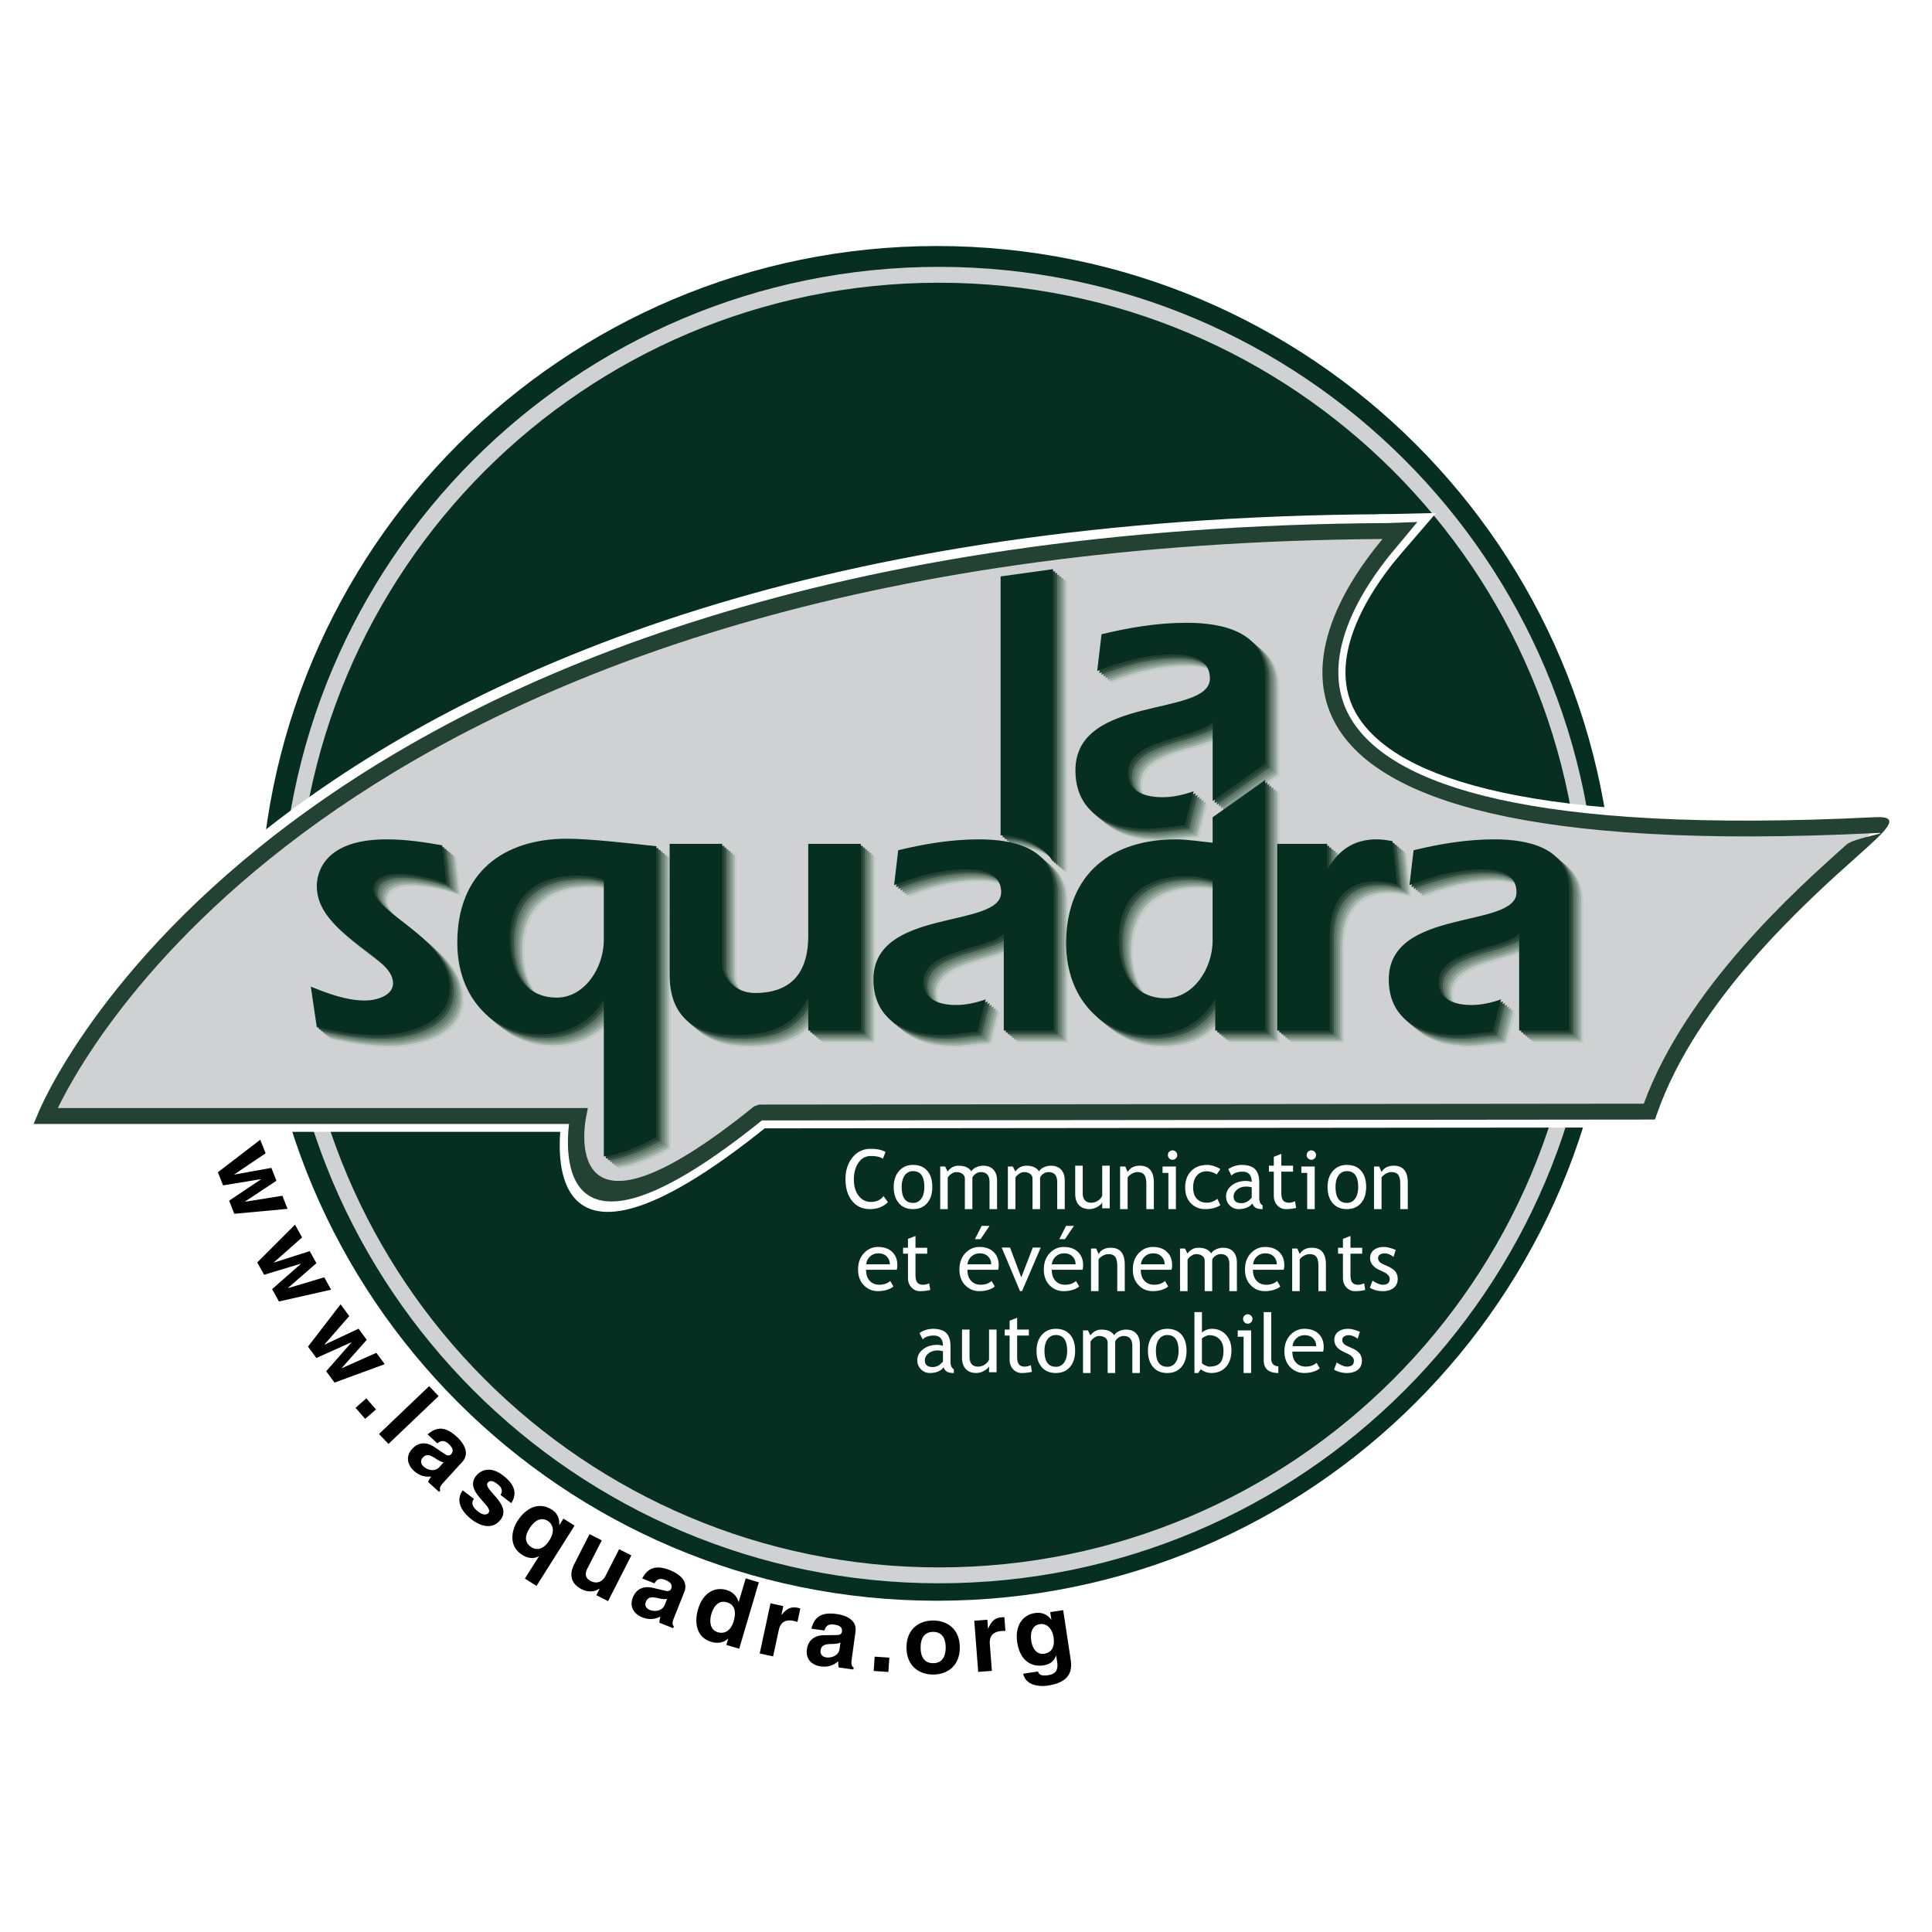
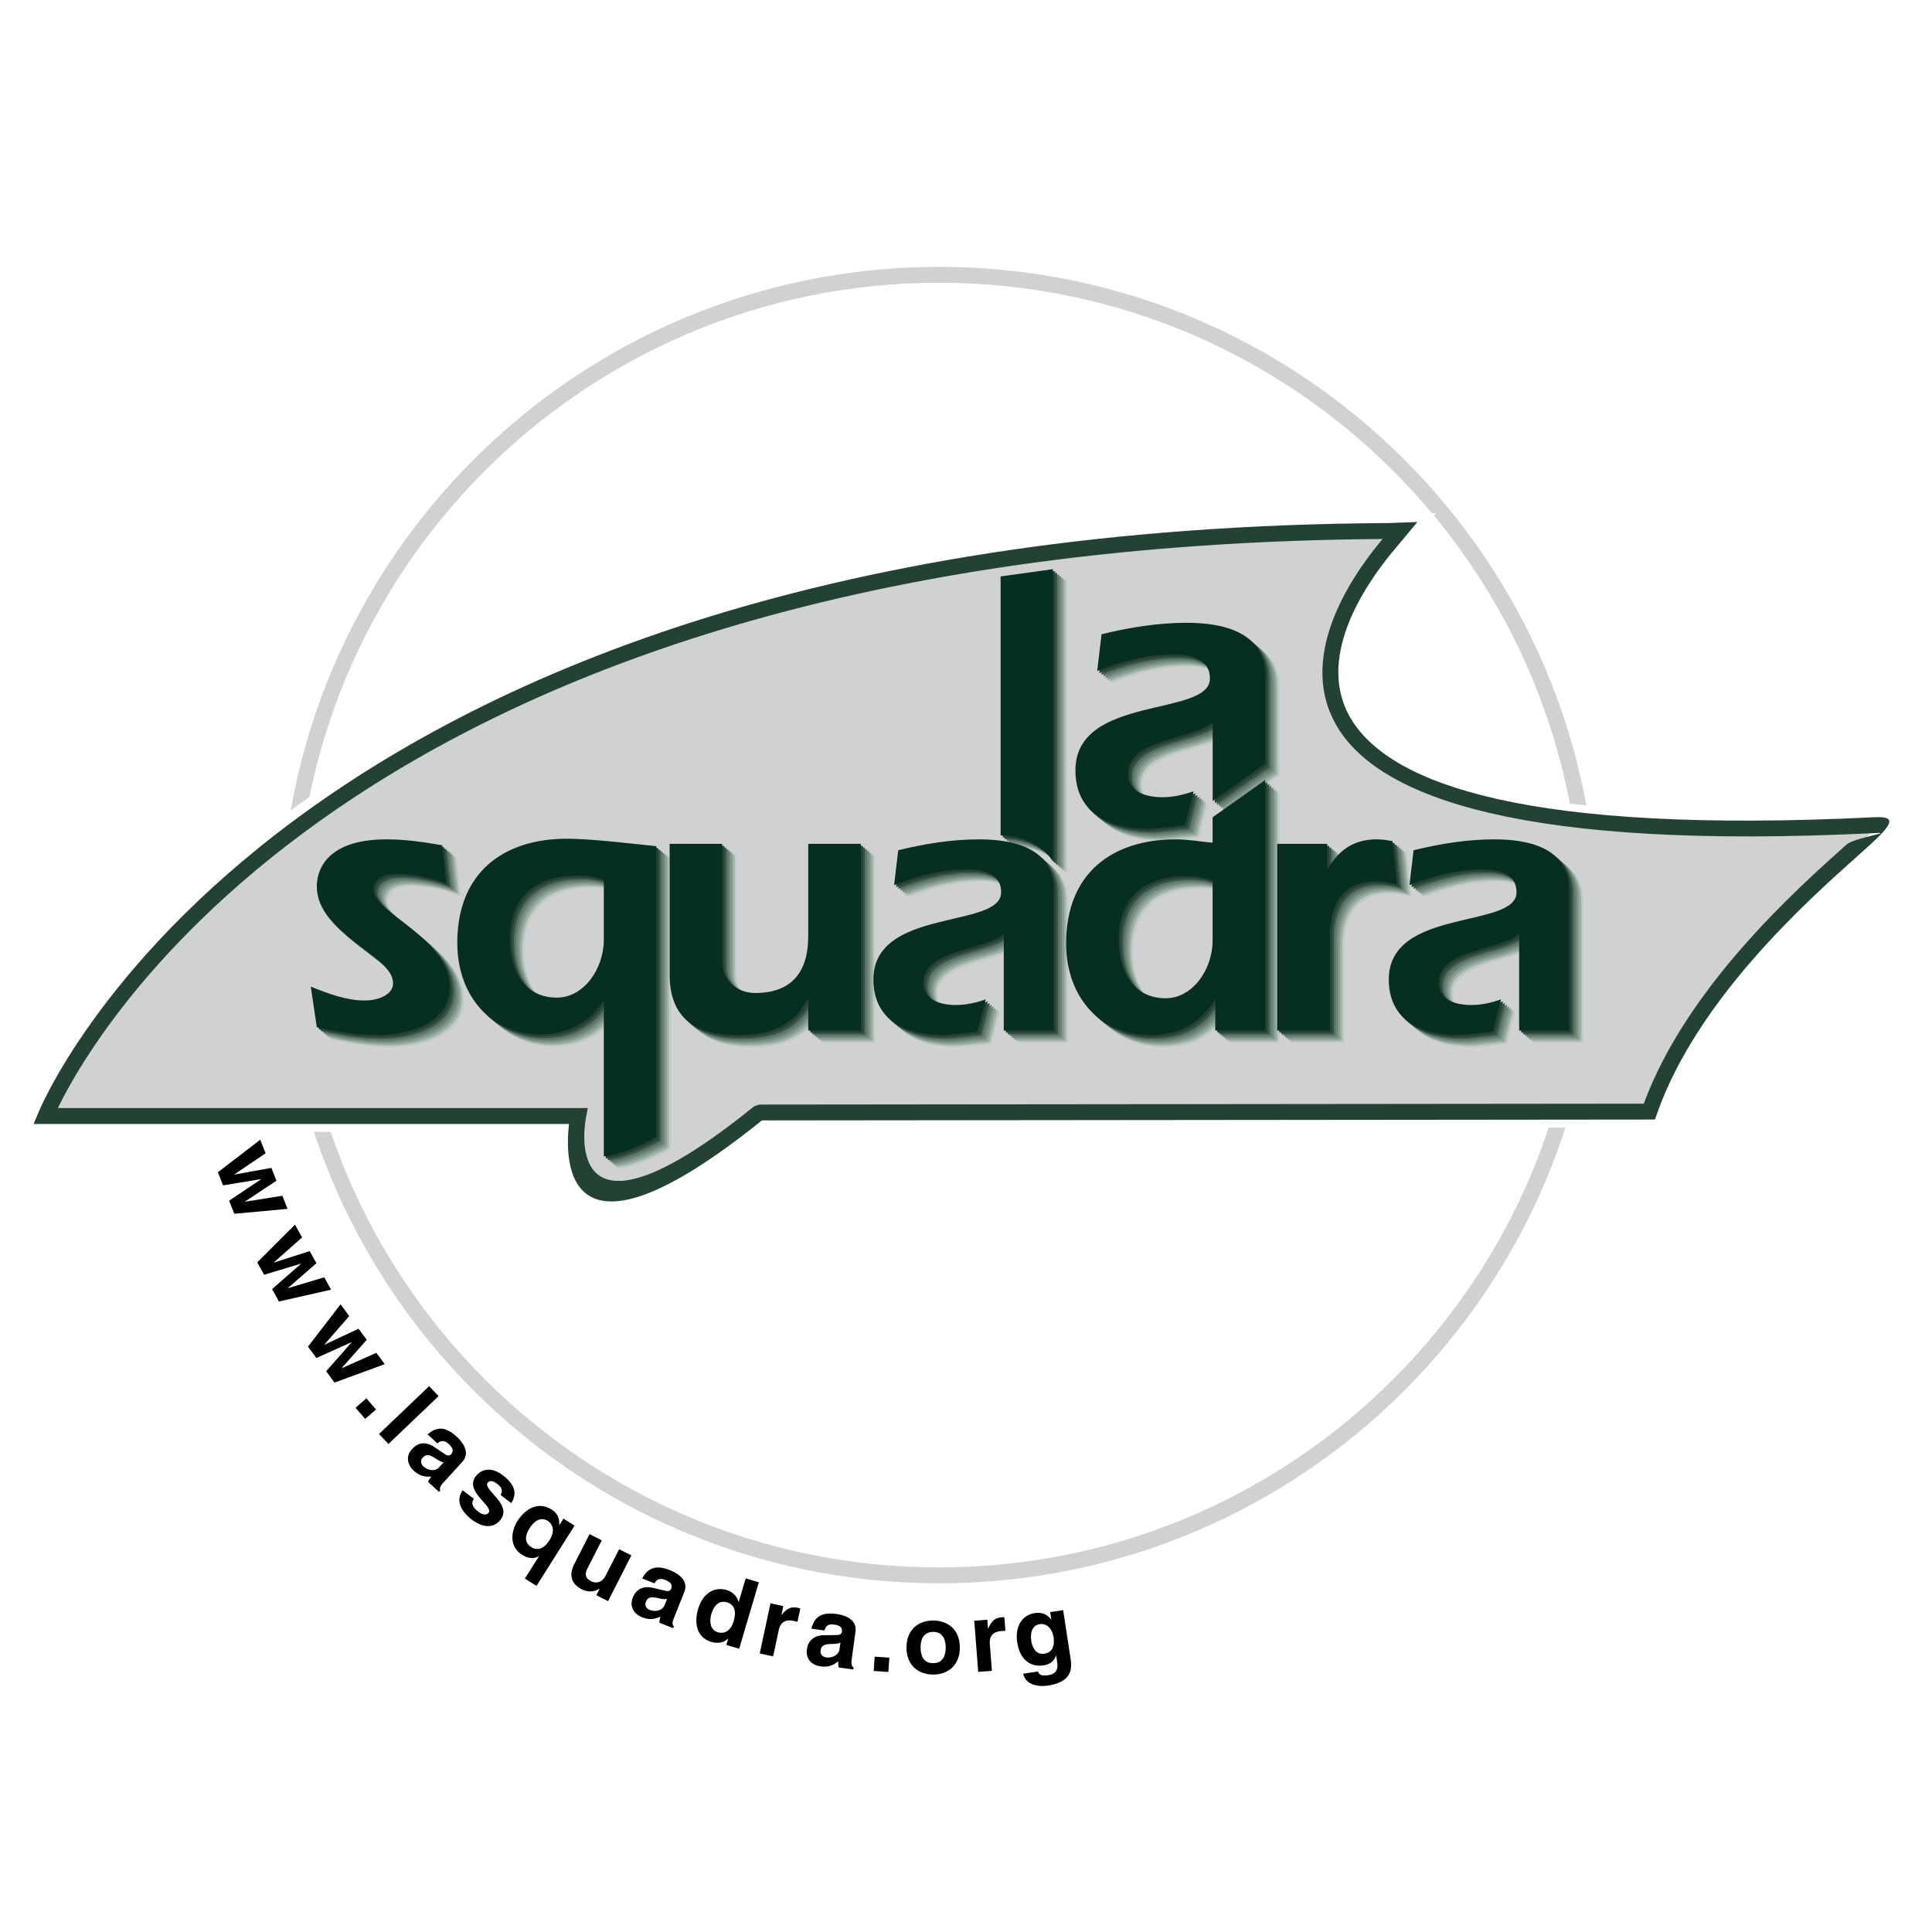
<svg xmlns="http://www.w3.org/2000/svg" width="2500" height="2500" viewBox="0 0 192.756 192.756">
  <path fill-rule="evenodd" clip-rule="evenodd" fill="#fff" d="M0 0h192.756v192.756H0V0z" />
-   <path d="M161.062 92.126c0 37.323-30.258 67.581-67.582 67.581s-67.581-30.258-67.581-67.581c0-37.324 30.257-67.581 67.581-67.581 37.325 0 67.582 30.257 67.582 67.581z" fill-rule="evenodd" clip-rule="evenodd" fill="#072f21" />
  <path d="M159.354 92.295c0 18.135-7.352 34.551-19.234 46.436-11.885 11.883-28.303 19.234-46.436 19.234-18.134 0-34.551-7.352-46.436-19.234-11.883-11.885-19.234-28.301-19.234-46.436 0-18.133 7.351-34.551 19.234-46.435S75.55 26.625 93.684 26.625c18.135 0 34.551 7.351 46.436 19.234 11.882 11.885 19.234 28.302 19.234 46.436zm-1.584 0c0-17.697-7.174-33.718-18.77-45.316-11.598-11.597-27.619-18.771-45.316-18.771-17.697 0-33.718 7.173-45.316 18.771-11.597 11.598-18.771 27.619-18.771 45.316 0 17.697 7.173 33.719 18.771 45.316s27.619 18.77 45.316 18.77c17.697 0 33.719-7.172 45.316-18.77 11.596-11.597 18.77-27.619 18.77-45.316z" fill="#d0d1d3" />
  <path d="M139.379 55.706c-2.6 3.165-7.473 10.244-3.848 15.856 3.918 6.063 17.15 10.886 51.537 9.176 3.754-.186 3.398.898 1.264 2.989.137.032.125.065-.102.099-.666.646-1.494 1.386-2.42 2.212-4.922 4.393-15.848 14.146-19.766 25.388-.26.748-.521 1.496-2.012.975-1.49-.518-1.229-1.266-.969-2.014 4.078-11.703 14.893-21.583 20.184-26.312-32.875 1.188-46.094-4.178-50.375-10.806-4.742-7.34.984-15.814 4.068-19.567.502-.611 1.006-1.223 2.225-.221 1.218 1.002.716 1.614.214 2.225z" fill="#fff" />
  <path d="M164.555 112.49l-88.819.086c-.792.002-1.583.002-1.583-1.58 0-1.584.792-1.584 1.583-1.586l88.819-.088c.791 0 1.582 0 1.582 1.582 0 1.584-.791 1.584-1.582 1.586z" fill="#fff" />
  <path d="M76.731 112.225c-24.943 20.184-20.604-1.119-20.592-1.178.149-.779.298-1.555 1.851-1.26 1.552.297 1.403 1.076 1.254 1.852-.007.037-2.64 12.799 15.496-1.875.615-.498 1.23-.996 2.226.234s.38 1.729-.235 2.227z" fill="#fff" />
  <path d="M57.691 112.926H4.543c-.792 0-1.584 0-1.584-1.582 0-1.584.792-1.584 1.584-1.584H57.69c.792 0 1.583 0 1.583 1.584.001 1.582-.79 1.582-1.582 1.582z" fill="#fff" />
  <path d="M3.083 110.742c.069-.168 22.985-58.856 134.858-59.437.793-.004 1.584-.008 1.59 1.575.006 1.583-.785 1.587-1.576 1.592-109.747.57-131.886 57.307-131.953 57.471-.301.73-.602 1.463-2.062.863-1.459-.599-1.157-1.331-.857-2.064z" fill="#fff" />
  <path d="M137.918 51.306l1.811-.041 3.545-.078-2.322 2.694-1.598 1.855c-.516.6-1.033 1.199-2.227.167-.934-.808-.822-1.351-.48-1.835-.166-.23-.27-.589-.281-1.145-.032-1.583.761-1.6 1.552-1.617z" fill="#fff" />
  <path d="M138.273 54.611c-5.684 6.917-21.312 31.2 48.869 27.71 1.773-.088-17.033 12.646-22.588 28.585l-88.819.088c-21.54 17.43-18.044.35-18.044.35H4.543s23.204-57.792 134.015-58.368l1.111-.04-1.396 1.675z" fill-rule="evenodd" clip-rule="evenodd" fill="#d0d1d3" />
  <path d="M138.883 55.119v-.006c-2.721 3.312-7.834 10.763-3.955 16.831 4.021 6.292 17.443 11.314 52.176 9.587 2.719-.135 1.107 1.303-1.822 3.917-4.967 4.434-15.994 14.275-19.98 25.719l-.186.531h-.561l-88.542.088c-19.856 15.979-19.667 3.961-19.24.35H3.354l.462-1.098c.07-.168 23.403-58.275 134.738-58.853h-.023l1.111-.04 1.771-.064-1.135 1.363-1.395 1.675zm-1.219-1.009v-.006l.273-.328C37.066 54.499 9.604 102.645 5.77 110.551h52.878l-.181.939c-.008.043-3.067 14.939 16.77-1.111l.498-.176 88.265-.088c4.271-11.609 15.24-21.401 20.225-25.849.77-.688 4.715-1.241 2.955-1.154-35.447 1.763-49.301-3.611-53.588-10.317-4.432-6.93 1.111-15.08 4.072-18.685z" fill="#244234" />
  <path fill-rule="evenodd" clip-rule="evenodd" d="M23.377 121.1l-.517-1.309 3.176-2.127-.007-.018-3.773.618-.517-1.309 4.225-3.244.536 1.353-3.123 2.106.007.018 3.69-.668.507 1.281-3.134 2.078.007.017 3.719-.595.516 1.308-5.312.491zM27.831 129.848l-.683-1.231 2.873-2.523-.011-.016-3.659 1.104-.683-1.231 3.766-3.767.707 1.273-2.821 2.494.009.016 3.571-1.143.669 1.205-2.836 2.469.01.016 3.609-1.075.683 1.231-5.204 1.178zM33.376 137.941l-.835-1.132 2.523-2.871-.012-.016-3.487 1.564-.836-1.131 3.25-4.222.865 1.172-2.477 2.838.012.015 3.394-1.594.818 1.108-2.494 2.814.011.016 3.441-1.531.836 1.131-5.009 1.839zM36.435 141.562l-.963-1.105 1.079-.941.963 1.105-1.079.941zM38.758 144.062l-.944-.99 5-4.773.945.99-5.001 4.773zM43.827 146.379c-.422.463-1.136.33-1.584-.078-.195-.178-.372-.535-.054-.883.377-.412.771-.221 1.205.057.478.318.702.406.874.42l-.441.484zm2.294-.525c.85-.932.011-1.998-.531-2.492-.786-.719-1.751-1.301-2.925-.248l.974.891c.23-.193.596-.42 1.101.041.26.238.645.629.261 1.047-.194.213-.447.1-.626-.023l-1.033-.695c-.727-.496-1.547-.553-2.222.186-.714.783-.415 1.643.163 2.17.686.627 1.296.609 1.741.586-.173.234-.21.305-.315.533l1.09.996.136-.148c-.084-.156-.094-.348.315-.795l1.871-2.049zM49.943 149.152c.152-.297.269-.643-.321-1.094s-.838-.289-.972-.111c-.49.643 2.453 2.15 1.309 3.65-.905 1.186-2.234.51-2.879.018-.94-.717-1.713-1.814-.915-2.926l1.119.854c-.263.346-.238.764.445 1.285.56.428.896.26 1.013.107.52-.682-2.436-2.125-1.273-3.648.455-.598 1.42-1.072 2.71-.088.808.617 1.619 1.551.829 2.766l-1.065-.813zM52.816 152.506c.694-1.1 1.39-1.047 1.836-.766.24.152.914.748.159 1.945-.561.887-1.239 1.027-1.785.684-.686-.433-.698-1.09-.21-1.863zm3.402-.994l-.406.643-.017-.01c.015-.389-.001-1.061-.753-1.535-1.363-.861-2.66-.053-3.421 1.152-.581.92-.904 2.492.476 3.363.578.365 1.142.426 1.659.139l.017.01-1.404 2.221 1.157.732 3.8-6.016-1.108-.699zM60.667 159.746l-1.167-.594.328-.645-.018-.007c-.527.346-1.155.373-1.8.045-.915-.467-1.314-1.318-.72-2.484l1.529-3.002 1.219.621-1.442 2.83c-.358.703-.01 1.053.364 1.244.401.203 1.054.256 1.47-.559l1.341-2.633 1.219.621-2.323 4.563zM66.314 160.129c-.232.58-.946.711-1.509.486-.245-.098-.537-.369-.362-.809.207-.518.644-.479 1.148-.371.559.129.799.133.966.084l-.243.61zm1.96-1.303c.467-1.172-.695-1.873-1.376-2.145-.99-.395-2.098-.598-2.824.803l1.226.488c.147-.262.409-.604 1.045-.35.327.129.825.359.615.887-.107.268-.384.25-.595.199l-1.212-.287c-.854-.205-1.642.029-2.013.959-.392.984.192 1.684.918 1.973.863.344 1.428.113 1.836-.066a2.2 2.2 0 0 0-.106.611l1.371.547.074-.189c-.133-.115-.21-.291.015-.854l1.026-2.576zM70.97 161.039c.229-.775.726-1.422 1.56-1.174.899.266.89 1.127.658 1.91-.216.73-.746 1.316-1.581 1.07-.843-.249-.81-1.224-.637-1.806zm4.74-3.176l-1.312-.387-.696 2.354-.019-.006c-.113-.375-.373-.943-1.216-1.193-1.097-.324-2.317.219-2.82 1.918-.398 1.348-.163 2.822 1.318 3.26.544.162 1.183.139 1.665-.32l.019.006-.183.619 1.284.379 1.96-6.63zM76.872 159.963l1.28.275-.187.865.02.004c.387-.449.797-.873 1.61-.697.086.018.169.045.254.074l-.287 1.336c-.111-.043-.253-.074-.378-.102-1.042-.223-1.37.375-1.489.932l-.561 2.607-1.337-.289 1.075-5.005zM83.764 164.521c-.084.619-.747.918-1.347.836-.261-.035-.61-.229-.546-.697.076-.553.509-.621 1.024-.637.573-.01.808-.064.958-.152l-.089.65zm1.589-1.736c.171-1.25-1.125-1.65-1.852-1.75-1.056-.145-2.181-.074-2.547 1.459l1.307.18c.079-.291.252-.686.93-.594.349.049.887.15.81.713-.039.287-.312.338-.53.336l-1.244.016c-.879.006-1.587.424-1.723 1.416-.143 1.051.593 1.588 1.367 1.693.92.125 1.414-.234 1.766-.506a2.22 2.22 0 0 0 .044.617l1.462.199.027-.199c-.157-.08-.274-.232-.192-.834l.375-2.746zM88.632 166.812l-1.463-.099.097-1.428 1.463.098-.097 1.429zM94.352 164.373c0 .656-.195 1.561-1.25 1.561-1.056.002-1.252-.902-1.252-1.559 0-.654.194-1.559 1.25-1.561 1.055 0 1.251.905 1.252 1.559zm1.407 0c-.001-1.85-1.263-2.695-2.661-2.693-1.397 0-2.658.85-2.656 2.697.002 1.848 1.264 2.695 2.661 2.693 1.398-.002 2.658-.849 2.656-2.697zM97.203 161.703l1.305-.102.068.883h.02c.242-.541.516-1.064 1.344-1.127.088-.008.178-.006.266-.002l.105 1.363c-.119-.01-.266 0-.393.01-1.062.082-1.207.75-1.162 1.316l.205 2.658-1.365.105-.393-5.104zM102.898 163.746c-.18-1.18.326-1.627.828-1.703.754-.115 1.262.49 1.387 1.309.105.693-.01 1.5-.928 1.641-.8.122-1.187-.598-1.287-1.247zm1.881-2.906l.115.752-.02.004c-.215-.309-.686-.801-1.643-.656-1.131.174-2.006 1.184-1.738 2.934.27 1.771 1.375 2.469 2.611 2.279.812-.123 1.094-.545 1.256-.969l.021.016.094.609c.125.818-.17 1.213-.895 1.324-.783.119-.93-.121-1.025-.369l-1.469.223c.221 1.066 1.41 1.344 2.473 1.182 2.531-.385 2.377-1.852 2.244-2.727l-.73-4.797-1.294.195z" />
  <path d="M88.351 114.934l-.267.678c-.254-.186-.654-.277-1.199-.277-.512 0-.922.221-1.23.658-.309.439-.463 1.006-.463 1.699 0 .66.158 1.195.474 1.607s.725.617 1.225.617c.546 0 .965-.193 1.259-.582l.437.607c-.461.461-1.054.691-1.78.691-.761 0-1.359-.275-1.796-.822-.438-.549-.656-1.27-.656-2.168 0-.867.233-1.588.7-2.162a2.226 2.226 0 0 1 1.81-.861c.632 0 1.128.106 1.486.315zM90.269 117.264a.973.973 0 0 1 .825-.418c.752 0 1.128.523 1.128 1.574 0 .492-.1.881-.301 1.164a.953.953 0 0 1-.827.43c-.756 0-1.133-.531-1.133-1.594 0-.492.103-.877.308-1.156zm-.593 2.769c.339.398.812.6 1.418.6.592 0 1.062-.199 1.405-.594s.517-.936.517-1.619c0-.689-.168-1.227-.505-1.613-.336-.389-.809-.582-1.417-.582-.578 0-1.043.201-1.396.605-.354.404-.53.932-.53 1.59-.001.676.169 1.215.508 1.613zM98.725 120.633v-2.689c0-.668-.289-1.004-.871-1.004a.877.877 0 0 0-.514.17.897.897 0 0 0-.326.383v3.141h-.75v-3.018a.586.586 0 0 0-.237-.494c-.157-.121-.366-.182-.625-.182-.151 0-.313.059-.483.176a1.076 1.076 0 0 0-.365.383v3.135h-.75v-4.252h.492l.25.498c.291-.383.655-.576 1.09-.576.608 0 1.034.189 1.277.568.085-.162.242-.297.472-.406a1.67 1.67 0 0 1 .711-.162c.438 0 .779.131 1.018.393.242.26.361.625.361 1.096v2.842h-.75v-.002zM105.477 120.633v-2.689c0-.668-.289-1.004-.869-1.004a.866.866 0 0 0-.514.17.87.87 0 0 0-.326.383v3.141h-.752v-3.018a.585.585 0 0 0-.236-.494c-.158-.121-.367-.182-.627-.182-.15 0-.311.059-.482.176s-.293.244-.363.383v3.135h-.752v-4.252h.492l.25.498c.291-.383.654-.576 1.092-.576.607 0 1.033.189 1.277.568.084-.162.242-.297.471-.406a1.67 1.67 0 0 1 .711-.162c.439 0 .777.131 1.02.393.24.26.361.625.361 1.096v2.842h-.753v-.002zM108.023 116.303v2.709c0 .656.285.982.854.982.25 0 .477-.07.684-.213.205-.143.342-.309.408-.496v-2.982h.75v4.25h-.75v-.588c-.084.168-.254.32-.508.459a1.566 1.566 0 0 1-.748.209c-.467 0-.822-.135-1.068-.4-.248-.268-.371-.648-.371-1.139v-2.791h.749zM114.371 120.633v-2.471c0-.451-.068-.77-.205-.949-.137-.182-.367-.273-.688-.273-.172 0-.354.053-.541.154-.189.105-.334.23-.434.383v3.156h-.752v-4.252h.516l.238.549c.25-.418.656-.627 1.219-.627.93 0 1.396.566 1.396 1.699v2.631h-.749zM116.984 114.775a.45.45 0 0 1 .332.139c.092.09.137.199.137.328s-.045.238-.137.33-.201.137-.332.137a.447.447 0 0 1-.328-.137.456.456 0 0 1-.137-.33c0-.131.045-.24.135-.332a.45.45 0 0 1 .33-.135zm-.412 5.858v-3.613h-.584v-.639h1.334v4.252h-.75zM121.754 116.652l-.377.533c-.076-.078-.213-.15-.41-.219a1.708 1.708 0 0 0-.578-.105c-.414 0-.74.145-.984.432-.242.285-.365.678-.365 1.178 0 .496.125.875.371 1.135.244.26.586.389 1.023.389.338 0 .68-.131 1.023-.391l.297.635c-.404.264-.906.395-1.504.395-.58 0-1.059-.195-1.436-.584-.379-.389-.568-.916-.568-1.578 0-.678.197-1.221.594-1.631.395-.41.936-.615 1.623-.615.223 0 .461.047.721.141.257.09.449.188.57.285zM124.883 119.488c-.295.367-.635.551-1.02.551-.523 0-.785-.223-.785-.666 0-.268.121-.5.363-.697s.555-.295.938-.295c.098 0 .266.025.504.078v1.029zm.396 1.012c.152.088.381.133.686.133v-.375c-.221-.125-.33-.375-.33-.748v-1.525c0-.611-.141-1.057-.422-1.338-.279-.281-.729-.422-1.348-.422-.23 0-.473.043-.727.127a1.877 1.877 0 0 0-.594.301l.318.629c.256-.256.619-.385 1.094-.385.617 0 .926.344.926 1.031a1.675 1.675 0 0 0-.541-.105c-.588 0-1.07.148-1.449.447-.377.299-.566.662-.566 1.094 0 .361.123.664.369.906.244.242.535.363.869.363.625 0 1.086-.189 1.391-.568a.74.74 0 0 0 .324.435zM127.088 116.896h-.488v-.594h.488v-.889l.75-.289v1.178h1.17v.594h-1.17v2.111c0 .357.061.609.182.76.121.152.314.227.584.227.191 0 .393-.049.6-.146l.111.666a4.226 4.226 0 0 1-1.027.119c-.336 0-.621-.127-.852-.375-.232-.25-.348-.566-.348-.947v-2.415zM130.5 114.91a.461.461 0 0 0-.133.332c0 .129.045.238.137.33.09.092.199.137.326.137a.446.446 0 0 0 .332-.137c.092-.092.139-.201.139-.33s-.047-.238-.139-.328a.448.448 0 0 0-.332-.139.454.454 0 0 0-.33.135zm.67 5.723v-4.252h-1.336v.639h.584v3.613h.752zM133.555 117.264a.97.97 0 0 1 .822-.418c.754 0 1.129.523 1.129 1.574 0 .492-.1.881-.301 1.164a.952.952 0 0 1-.828.43c-.754 0-1.131-.531-1.131-1.594 0-.492.102-.877.309-1.156zm-.596 2.769c.34.398.812.6 1.418.6.594 0 1.062-.199 1.406-.594.346-.395.518-.936.518-1.619 0-.689-.17-1.227-.506-1.613-.336-.389-.809-.582-1.418-.582-.576 0-1.043.201-1.396.605-.352.404-.529.932-.529 1.59-.001.676.169 1.215.507 1.613zM88.492 125.379c.191.203.287.455.287.758h-2.356c.029-.305.152-.561.369-.766.229-.217.51-.324.847-.324.359 0 .644.109.853.332zm51.963-7.377v2.631h-.75v-2.471c0-.451-.068-.77-.205-.949-.137-.182-.365-.273-.688-.273-.172 0-.352.053-.541.154-.188.105-.332.23-.434.383v3.156h-.75v-4.252h.516l.238.549c.248-.418.654-.627 1.217-.627.932 0 1.397.566 1.397 1.699zm-50.925 8.225c0-.541-.168-.977-.501-1.305-.344-.342-.819-.512-1.426-.512-.521 0-.973.189-1.354.566-.426.424-.639.986-.639 1.686 0 .676.207 1.213.623 1.611.373.363.826.543 1.36.543.37 0 .706-.055 1.007-.166.241-.086.419-.188.536-.305l-.317-.541c-.288.25-.647.375-1.079.375-.377 0-.687-.115-.927-.348-.272-.268-.408-.648-.408-1.145h3.064c.039-.139.061-.291.061-.459zM90.588 125.082h-.489v-.594h.489v-.888l.75-.289v1.178h1.169v.594h-1.169v2.109c0 .357.06.611.181.764.121.15.314.225.583.225.194 0 .394-.049.601-.148l.111.666c-.312.08-.655.119-1.028.119a1.12 1.12 0 0 1-.851-.373c-.231-.252-.347-.566-.347-.947v-2.416zM98.605 125.379c.189.203.285.455.285.758h-2.365a1.211 1.211 0 0 1 1.224-1.09c.362 0 .647.109.856.332zm1.036.848c0-.541-.166-.977-.5-1.305-.344-.342-.818-.512-1.424-.512-.521 0-.973.189-1.355.566-.426.424-.639.986-.639 1.686 0 .676.208 1.213.622 1.611.373.363.827.543 1.362.543.369 0 .705-.055 1.006-.166.24-.086.42-.188.535-.305l-.316-.541c-.287.25-.648.375-1.078.375-.377 0-.688-.115-.928-.348-.272-.268-.408-.648-.408-1.145h3.065c.038-.139.058-.291.058-.459zm-1.702-3.92l-.672 1.326h.559l.898-1.326h-.785zM101.967 128.816h-.201l-1.825-4.345h.83l1.122 2.976 1.148-2.976h.793l-1.867 4.345zM107.025 125.379c.191.203.287.455.287.758h-2.365a1.21 1.21 0 0 1 .377-.766c.229-.217.51-.324.848-.324.359 0 .644.109.853.332zm1.037.848c0-.541-.168-.977-.5-1.305-.344-.342-.82-.512-1.426-.512-.521 0-.973.189-1.354.566-.426.424-.639.986-.639 1.686 0 .676.207 1.213.621 1.611a1.88 1.88 0 0 0 1.361.543c.369 0 .705-.055 1.008-.166.24-.086.418-.188.535-.305l-.316-.541c-.289.25-.648.375-1.08.375-.377 0-.688-.115-.928-.348-.271-.268-.408-.648-.408-1.145H108c.041-.139.062-.291.062-.459zm-1.701-3.92l-.672 1.326h.559l.898-1.326h-.785zM111.469 128.816v-2.471c0-.451-.068-.768-.205-.949-.137-.18-.365-.271-.686-.271-.174 0-.355.053-.543.154-.188.104-.334.23-.434.383v3.154h-.75v-4.25h.516l.238.549c.248-.418.654-.627 1.217-.627.932 0 1.396.566 1.396 1.699v2.629h-.749zM115.906 125.379c.191.203.287.455.287.758h-2.357c.029-.305.152-.561.371-.766.227-.217.508-.324.846-.324.359 0 .644.109.853.332zm1.037.848c0-.541-.166-.977-.5-1.305-.344-.342-.82-.512-1.426-.512-.521 0-.973.189-1.354.566-.426.424-.639.986-.639 1.686 0 .676.207 1.213.623 1.611.371.363.824.543 1.359.543.371 0 .705-.055 1.008-.166.24-.086.418-.188.535-.305l-.318-.541c-.287.25-.646.375-1.076.375-.379 0-.689-.115-.928-.348-.273-.268-.41-.648-.41-1.145h3.066c.041-.139.06-.291.06-.459zM122.654 128.816v-2.688c0-.668-.291-1.004-.871-1.004a.884.884 0 0 0-.514.168.897.897 0 0 0-.326.383v3.141h-.75v-3.018a.59.59 0 0 0-.236-.494c-.158-.119-.367-.18-.627-.18-.152 0-.312.059-.484.176a1.07 1.07 0 0 0-.363.383v3.133h-.75v-4.25h.492l.25.498c.291-.385.654-.576 1.09-.576.609 0 1.035.189 1.277.568.086-.162.242-.297.473-.404.23-.109.467-.164.709-.164.439 0 .779.131 1.02.391.242.262.361.627.361 1.098v2.84h-.751v-.001zM127.096 125.379c.191.203.287.455.287.758h-2.357c.029-.305.152-.561.371-.766.227-.217.508-.324.844-.324.361 0 .646.109.855.332zm1.037.848c0-.541-.168-.977-.5-1.305-.344-.342-.82-.512-1.426-.512-.521 0-.973.189-1.354.566-.428.424-.641.986-.641 1.686 0 .676.209 1.213.625 1.611.371.363.824.543 1.359.543.369 0 .705-.055 1.006-.166.242-.086.42-.188.537-.305l-.318-.541c-.287.25-.646.375-1.078.375-.377 0-.688-.115-.928-.348-.271-.268-.408-.648-.408-1.145h3.066c.038-.139.06-.291.06-.459zM131.539 128.816v-2.471c0-.451-.068-.768-.205-.949-.137-.18-.365-.271-.686-.271-.174 0-.354.053-.543.154-.188.104-.332.23-.434.383v3.154h-.75v-4.25h.516l.238.549c.248-.418.654-.627 1.217-.627.932 0 1.396.566 1.396 1.699v2.629h-.749zM133.984 125.082h-.488v-.594h.488v-.888l.752-.289v1.178h1.17v.594h-1.17v2.109c0 .357.059.611.18.764.121.15.314.225.582.225.195 0 .395-.049.602-.148l.111.666a4.13 4.13 0 0 1-1.027.119c-.336 0-.619-.125-.852-.373-.23-.252-.348-.566-.348-.947v-2.416zM136.67 128.482l.266-.713c.422.273.76.41 1.018.41.465 0 .697-.195.697-.586 0-.279-.225-.52-.676-.721-.348-.16-.58-.279-.701-.361a1.525 1.525 0 0 1-.312-.279 1.06 1.06 0 0 1-.265-.713c0-.348.127-.621.383-.816.252-.195.584-.293.996-.293.309 0 .699.098 1.17.293l-.215.701c-.299-.238-.6-.357-.9-.357-.18 0-.332.043-.455.127s-.184.191-.184.32c0 .273.154.479.465.619l.541.244c.33.152.57.322.723.516.15.193.227.436.227.727 0 .381-.135.678-.4.895-.268.215-.639.322-1.113.322a2.539 2.539 0 0 1-1.265-.335zM94.08 135.84c-.295.367-.635.551-1.019.551-.526 0-.788-.223-.788-.666 0-.268.121-.502.364-.697.242-.197.555-.295.939-.295.096 0 .264.025.503.078v1.029h.001zm.397 1.012c.151.088.38.133.686.133v-.377c-.221-.123-.332-.373-.332-.746v-1.525c0-.611-.14-1.059-.42-1.338-.28-.281-.729-.422-1.348-.422a2.37 2.37 0 0 0-.727.125 1.914 1.914 0 0 0-.595.303l.319.629c.255-.256.62-.385 1.093-.385.618 0 .926.344.926 1.031a1.675 1.675 0 0 0-.542-.105c-.587 0-1.07.148-1.447.447-.379.297-.568.662-.568 1.096 0 .359.123.66.368.902.246.242.536.365.871.365.623 0 1.086-.189 1.389-.566.067.2.176.345.327.433zM96.731 132.654v2.709c0 .656.285.984.853.984.25 0 .477-.072.684-.215s.342-.309.41-.496v-2.982h.75v4.252h-.75v-.588c-.086.166-.256.318-.512.457a1.553 1.553 0 0 1-.746.209c-.465 0-.822-.135-1.069-.402-.248-.266-.371-.646-.371-1.137v-2.791h.751zM100.73 133.248h-.488v-.594h.488v-.887l.75-.291v1.178h1.17v.594h-1.17v2.111c0 .357.061.611.182.762.119.15.314.227.582.227.193 0 .395-.051.6-.148l.111.666a4.22 4.22 0 0 1-1.027.119c-.336 0-.619-.127-.85-.377-.232-.248-.348-.564-.348-.945v-2.415zM104.516 133.615a.972.972 0 0 1 .826-.418c.752 0 1.127.523 1.127 1.572 0 .494-.1.883-.301 1.168a.952.952 0 0 1-.826.426c-.756 0-1.133-.529-1.133-1.594 0-.49.102-.874.307-1.154zm-.594 2.77c.34.4.812.6 1.42.6.592 0 1.061-.199 1.404-.594s.518-.936.518-1.621c0-.688-.168-1.225-.506-1.611-.336-.387-.809-.582-1.416-.582-.578 0-1.043.201-1.396.605s-.531.932-.531 1.588c-.001.677.169 1.214.507 1.615zM112.973 136.984v-2.689c0-.67-.291-1.004-.871-1.004a.87.87 0 0 0-.514.17.879.879 0 0 0-.326.381v3.143h-.75v-3.018a.586.586 0 0 0-.238-.494c-.156-.121-.365-.182-.625-.182-.152 0-.312.059-.484.174-.17.117-.291.244-.363.385v3.135h-.75v-4.252h.492l.248.498c.291-.385.656-.576 1.092-.576.609 0 1.033.189 1.277.568.084-.162.242-.297.473-.406a1.67 1.67 0 0 1 .711-.162c.438 0 .777.131 1.018.391.24.262.361.627.361 1.098v2.842h-.751v-.002zM115.635 133.615a.97.97 0 0 1 .824-.418c.75 0 1.127.523 1.127 1.572 0 .494-.1.883-.299 1.168a.958.958 0 0 1-.828.426c-.756 0-1.133-.529-1.133-1.594 0-.49.102-.874.309-1.154zm-.594 2.77c.338.4.811.6 1.418.6.594 0 1.061-.199 1.406-.594.344-.395.516-.936.516-1.621 0-.688-.168-1.225-.504-1.611s-.811-.582-1.418-.582c-.578 0-1.043.201-1.396.605s-.531.932-.531 1.588c-.001.677.169 1.214.509 1.615zM120.242 133.332c.164-.08.293-.119.387-.119.438 0 .789.135 1.047.404.26.27.389.645.389 1.125 0 .578-.111.99-.332 1.236-.223.246-.592.369-1.104.369-.098 0-.242-.049-.43-.145-.188-.098-.281-.168-.281-.209v-2.447c.051-.064.158-.134.324-.214zm.01 3.539c.193.074.393.113.594.113.617 0 1.107-.203 1.471-.609.361-.406.543-.963.543-1.672 0-.613-.182-1.121-.541-1.523-.361-.402-.834-.604-1.416-.604-.191 0-.385.041-.582.123s-.33.172-.402.27v-2.059h-.75v6.074h.377l.266-.385c.098.106.245.196.44.272zM124.158 131.262a.454.454 0 0 0-.135.33c0 .131.045.24.137.332s.199.139.326.139a.455.455 0 0 0 .334-.139.457.457 0 0 0 .137-.332.458.458 0 0 0-.137-.328.461.461 0 0 0-.334-.137.446.446 0 0 0-.328.135zm.668 5.722v-4.252h-1.336v.637h.584v3.615h.752zM126.08 135.701v-4.791h.752v4.666c0 .229.064.408.195.539a.689.689 0 0 0 .512.197v.672c-.973 0-1.459-.427-1.459-1.283zM131.029 133.545c.191.203.287.457.287.76h-2.357c.029-.307.152-.561.371-.766.227-.217.51-.326.846-.326.359 0 .644.111.853.332zm1.037.85c0-.543-.166-.979-.5-1.307-.344-.34-.818-.512-1.426-.512-.521 0-.973.189-1.354.566-.426.424-.639.986-.639 1.688 0 .674.207 1.211.621 1.611.375.361.828.543 1.361.543.369 0 .705-.057 1.008-.168.24-.086.418-.188.535-.303l-.316-.543c-.289.25-.648.377-1.08.377-.377 0-.686-.117-.928-.35-.271-.268-.408-.648-.408-1.145h3.064c.043-.137.062-.291.062-.457zM133.096 136.65l.268-.715c.42.275.76.412 1.016.412.467 0 .699-.197.699-.586 0-.281-.225-.521-.676-.723a5.769 5.769 0 0 1-.701-.359 1.598 1.598 0 0 1-.314-.279 1.11 1.11 0 0 1-.197-.336 1.038 1.038 0 0 1-.066-.377c0-.35.127-.621.381-.816.254-.197.586-.295.996-.295.311 0 .699.1 1.172.295l-.215.701c-.299-.24-.6-.359-.902-.359-.178 0-.33.043-.453.127s-.184.191-.184.32c0 .273.154.479.465.619l.541.246c.33.15.57.322.723.516.15.193.227.434.227.725 0 .381-.135.68-.4.895-.268.215-.641.324-1.113.324a2.546 2.546 0 0 1-1.267-.335z" fill-rule="evenodd" clip-rule="evenodd" fill="#fff" />
  <path d="M61.665 94.978c0 2.886-1.987 5.772-4.686 5.772-2.998 0-4.684-2.361-4.684-5.848 0-3.447 1.799-6.333 6.784-6.333.861 0 1.724.15 2.586.413v5.996zm0 19.61v2.008c2.13-.145 5.247-1.924 5.247-1.924V85.645c-2.474-.263-6.559-.749-8.92-.749-6.296 0-10.944 3.335-10.944 10.382 0 5.398 3.448 9.146 8.32 9.146 2.736 0 5.022-1.312 6.222-3.336l.076-.076v13.576h-.001zM101.252 58.727l5.232-.727v29.192s-1.297-2.526-5.232-2.636V58.727zM122.41 73.294c-1.895 1.698-8.445 1.621-8.445 5.091 0 1.893 1.855 2.369 3.436 2.369 1.064 0 2.09-.239 3.115-.595l-.867 3.393c-1.223.121-2.922.357-3.631.357-4.418 0-7.299-1.896-7.299-5.84 0-7.578 13.414-5.288 13.414-9.155 0-2.131-2.17-2.407-3.631-2.407-2.643 0-5.207.71-7.613 1.658l.434-3.67c2.762-.671 5.602-1.145 8.484-1.145 3.473 0 7.852.827 7.852 5.328v8.736l-5.248 3.725v-7.845h-.001zM32.43 99.65c1.761.711 3.56 1.387 5.397 1.387 1.162 0 2.811-.486 2.811-1.725 0-2.848-7.608-4.909-7.608-9.669 0-1.236.6-4.685 6.971-4.685 1.837 0 3.71.262 5.547.599l.412 3.824c-1.274-.524-3.411-.974-4.834-.974-.9 0-2.438.261-2.438 1.535 0 2.4 7.609 4.836 7.609 9.82 0 3.525-4.085 4.723-7.235 4.723-2.023 0-4.085-.336-6.034-.785l-.598-4.05zM82.062 100.963l-.074-.074c-1.388 2.771-3.861 3.596-6.972 3.596-3.936 0-6.784-1.461-6.784-6.033V85.408h5.248v12.068c0 1.238 1.274 2.811 3.261 2.811 3.523 0 5.321-1.912 5.321-5.696v-9.183h5.248v18.627h-5.248v-3.072z" fill-rule="evenodd" clip-rule="evenodd" fill="#becac3" />
  <path d="M101.57 94.404c-1.799 1.612-8.021 1.537-8.021 4.834 0 1.799 1.762 2.248 3.26 2.248 1.011 0 1.988-.223 2.962-.562l-.824 3.225c-1.162.113-2.775.336-3.449.336-4.197 0-6.934-1.797-6.934-5.547 0-7.195 12.743-5.021 12.743-8.694 0-2.025-2.061-2.288-3.447-2.288-2.512 0-4.948.675-7.234 1.574l.412-3.484c2.624-.637 5.322-1.087 8.058-1.087 3.299 0 7.459.787 7.459 5.06v14.017h-4.984v-9.632h-.001zM122.408 95.041c0 2.887-1.988 5.772-4.688 5.772-2.996 0-4.682-2.361-4.682-5.847 0-3.447 1.797-6.334 6.781-6.334.863 0 1.725.151 2.588.414v5.995h.001zm.262 8.994h4.984V79.036l-5.246 3.719v2.539c-1.238-.112-2.436-.335-3.674-.335-6.297 0-10.945 3.335-10.945 10.381 0 5.399 3.449 9.145 8.32 9.145 3.037 0 4.986-1.162 6.484-3.447l.076-.074v3.071h.001zM133.836 87.808l.076.075c1.012-1.762 2.512-2.924 4.834-2.924.562 0 1.088.074 1.611.188l.449 4.309c-.785-.186-1.424-.299-2.135-.299-2.699 0-4.572 1.649-4.572 5.436v9.444h-5.248V85.408h4.984v2.4h.001zM152.986 94.404c-1.797 1.612-8.02 1.537-8.02 4.834 0 1.799 1.76 2.248 3.26 2.248 1.014 0 1.986-.223 2.963-.562l-.826 3.225c-1.162.113-2.773.336-3.447.336-4.199 0-6.936-1.797-6.936-5.547 0-7.195 12.744-5.021 12.744-8.694 0-2.025-2.062-2.288-3.449-2.288-2.51 0-4.945.675-7.232 1.574l.414-3.484c2.621-.637 5.32-1.087 8.057-1.087 3.299 0 7.459.787 7.459 5.06v14.017h-4.986v-9.632h-.001z" fill-rule="evenodd" clip-rule="evenodd" fill="#becac3" />
  <path d="M61.461 94.809c0 2.886-1.986 5.773-4.686 5.773-2.998 0-4.684-2.361-4.684-5.849 0-3.447 1.799-6.333 6.783-6.333.862 0 1.725.15 2.586.413v5.996h.001zm0 19.611v2.008c2.131-.145 5.247-1.926 5.247-1.926V85.476c-2.474-.262-6.559-.749-8.92-.749-6.296 0-10.944 3.335-10.944 10.381 0 5.397 3.448 9.146 8.321 9.146 2.736 0 5.022-1.312 6.222-3.336l.075-.074v13.576h-.001zM101.049 58.558l5.232-.727v29.193s-1.295-2.526-5.232-2.637V58.558zM122.207 73.125c-1.895 1.698-8.445 1.62-8.445 5.091 0 1.893 1.855 2.369 3.436 2.369 1.064 0 2.09-.239 3.115-.594l-.867 3.393c-1.223.12-2.92.357-3.631.357-4.416 0-7.299-1.896-7.299-5.839 0-7.579 13.416-5.288 13.416-9.156 0-2.13-2.17-2.407-3.633-2.407-2.641 0-5.207.71-7.613 1.658l.436-3.671c2.76-.671 5.602-1.144 8.482-1.144 3.473 0 7.854.827 7.854 5.327v8.737l-5.25 3.724v-7.845h-.001zM32.227 99.482c1.762.711 3.561 1.387 5.397 1.387 1.161 0 2.811-.488 2.811-1.725 0-2.848-7.609-4.91-7.609-9.67 0-1.236.601-4.684 6.972-4.684 1.837 0 3.71.261 5.547.598l.412 3.824c-1.273-.524-3.411-.974-4.834-.974-.9 0-2.437.262-2.437 1.535 0 2.4 7.609 4.836 7.609 9.82 0 3.523-4.086 4.723-7.234 4.723-2.023 0-4.085-.336-6.034-.787l-.6-4.047zM81.859 100.795l-.075-.076c-1.387 2.773-3.86 3.598-6.972 3.598-3.936 0-6.783-1.461-6.783-6.035V85.239h5.247v12.07c0 1.236 1.274 2.811 3.261 2.811 3.523 0 5.322-1.912 5.322-5.697V85.24h5.248v18.628h-5.248v-3.073z" fill-rule="evenodd" clip-rule="evenodd" fill="#9fb0a6" />
  <path d="M101.367 94.235c-1.799 1.612-8.021 1.537-8.021 4.833 0 1.801 1.762 2.25 3.26 2.25 1.013 0 1.988-.225 2.962-.562l-.824 3.225c-1.162.111-2.775.336-3.449.336-4.198 0-6.935-1.799-6.935-5.547 0-7.196 12.743-5.022 12.743-8.695 0-2.025-2.061-2.287-3.447-2.287-2.512 0-4.947.675-7.234 1.574l.413-3.484c2.624-.638 5.322-1.086 8.06-1.086 3.297 0 7.457.786 7.457 5.059v14.018h-4.984v-9.634h-.001zM122.205 94.871c0 2.887-1.988 5.771-4.688 5.771-2.996 0-4.682-2.361-4.682-5.845 0-3.448 1.797-6.335 6.783-6.335.861 0 1.725.15 2.586.413v5.996h.001zm.262 8.996h4.984v-25l-5.246 3.719v2.539c-1.238-.112-2.436-.335-3.674-.335-6.297 0-10.945 3.334-10.945 10.38 0 5.398 3.449 9.146 8.32 9.146 3.037 0 4.986-1.162 6.484-3.447l.076-.074v3.072h.001zM133.633 87.638l.076.076c1.012-1.762 2.512-2.923 4.834-2.923.562 0 1.088.074 1.611.187l.449 4.31c-.785-.187-1.422-.299-2.135-.299-2.697 0-4.572 1.648-4.572 5.435v9.445h-5.248v-18.63h4.984v2.399h.001zM152.783 94.235c-1.797 1.612-8.02 1.537-8.02 4.833 0 1.801 1.76 2.25 3.262 2.25 1.012 0 1.984-.225 2.961-.562l-.826 3.225c-1.162.111-2.773.336-3.447.336-4.199 0-6.936-1.799-6.936-5.547 0-7.196 12.744-5.022 12.744-8.695 0-2.025-2.061-2.287-3.449-2.287-2.51 0-4.945.675-7.232 1.574l.414-3.484c2.623-.638 5.32-1.086 8.057-1.086 3.299 0 7.459.786 7.459 5.059v14.018h-4.986v-9.634h-.001z" fill-rule="evenodd" clip-rule="evenodd" fill="#9fb0a6" />
  <path d="M61.259 94.64c0 2.885-1.987 5.772-4.687 5.772-2.998 0-4.684-2.361-4.684-5.847 0-3.448 1.799-6.334 6.784-6.334.862 0 1.725.151 2.587.414v5.995zm0 19.61v2.01c2.13-.145 5.246-1.926 5.246-1.926V85.308c-2.473-.263-6.558-.75-8.92-.75-6.296 0-10.944 3.335-10.944 10.382 0 5.398 3.448 9.146 8.32 9.146 2.736 0 5.022-1.312 6.222-3.336l.076-.076v13.576zM100.846 58.389l5.234-.726v29.193s-1.297-2.527-5.234-2.637v-25.83zM122.006 72.957c-1.896 1.698-8.445 1.621-8.445 5.092 0 1.894 1.854 2.368 3.434 2.368 1.064 0 2.09-.238 3.115-.594l-.867 3.394c-1.223.12-2.92.356-3.631.356-4.416 0-7.299-1.896-7.299-5.84 0-7.577 13.416-5.287 13.416-9.155 0-2.131-2.17-2.406-3.633-2.406-2.641 0-5.207.709-7.611 1.657l.434-3.671c2.76-.671 5.602-1.144 8.482-1.144 3.473 0 7.852.828 7.852 5.327v8.737l-5.246 3.725v-7.846h-.001zM32.024 99.312c1.762.713 3.561 1.387 5.397 1.387 1.161 0 2.811-.486 2.811-1.725 0-2.848-7.609-4.909-7.609-9.669 0-1.236.601-4.684 6.972-4.684 1.837 0 3.71.261 5.547.598l.412 3.824c-1.273-.524-3.411-.974-4.834-.974-.9 0-2.437.261-2.437 1.535 0 2.4 7.609 4.836 7.609 9.822 0 3.523-4.085 4.721-7.234 4.721-2.022 0-4.085-.336-6.034-.785l-.6-4.05zM81.656 100.625l-.074-.074c-1.387 2.771-3.861 3.596-6.972 3.596-3.936 0-6.784-1.461-6.784-6.033V85.07h5.247v12.068c0 1.238 1.274 2.811 3.261 2.811 3.524 0 5.322-1.912 5.322-5.696V85.07h5.248v18.627h-5.248v-3.072z" fill-rule="evenodd" clip-rule="evenodd" fill="#869b8f" />
  <path d="M101.164 94.065c-1.799 1.612-8.021 1.538-8.021 4.835 0 1.799 1.762 2.248 3.261 2.248 1.012 0 1.987-.223 2.961-.562l-.824 3.225c-1.162.113-2.775.336-3.449.336-4.198 0-6.935-1.797-6.935-5.545 0-7.197 12.743-5.023 12.743-8.696 0-2.025-2.061-2.287-3.447-2.287-2.512 0-4.947.675-7.234 1.574l.413-3.484c2.624-.638 5.322-1.087 8.06-1.087 3.297 0 7.457.787 7.457 5.06v14.016h-4.984v-9.633h-.001zM122.002 94.703c0 2.887-1.988 5.772-4.688 5.772-2.996 0-4.682-2.361-4.682-5.847 0-3.448 1.797-6.334 6.783-6.334.861 0 1.725.149 2.586.412v5.997h.001zm.262 8.994h4.984V78.699l-5.246 3.719v2.539c-1.238-.112-2.436-.335-3.674-.335-6.297 0-10.945 3.334-10.945 10.38 0 5.399 3.449 9.145 8.322 9.145 3.035 0 4.984-1.16 6.482-3.447l.076-.074v3.071h.001zM133.43 87.47l.076.075c1.012-1.762 2.512-2.923 4.834-2.923.562 0 1.088.074 1.611.187l.449 4.31c-.785-.187-1.422-.299-2.135-.299-2.699 0-4.572 1.648-4.572 5.435v9.444h-5.248V85.07h4.984v2.4h.001zM152.58 94.065c-1.797 1.612-8.02 1.538-8.02 4.835 0 1.799 1.762 2.248 3.26 2.248 1.014 0 1.988-.223 2.963-.562l-.826 3.225c-1.162.113-2.773.336-3.447.336-4.199 0-6.934-1.797-6.934-5.545 0-7.197 12.742-5.023 12.742-8.696 0-2.025-2.061-2.287-3.449-2.287-2.51 0-4.945.675-7.232 1.574l.414-3.484c2.623-.638 5.32-1.087 8.057-1.087 3.299 0 7.459.787 7.459 5.06v14.016h-4.986v-9.633h-.001z" fill-rule="evenodd" clip-rule="evenodd" fill="#869b8f" />
  <path d="M61.056 94.471c0 2.886-1.986 5.773-4.686 5.773-2.999 0-4.685-2.361-4.685-5.848 0-3.448 1.799-6.334 6.783-6.334.862 0 1.724.15 2.587.413v5.996h.001zm0 19.611v2.008c2.131-.145 5.247-1.926 5.247-1.926V85.138c-2.474-.262-6.559-.749-8.92-.749-6.296 0-10.944 3.336-10.944 10.382 0 5.397 3.447 9.145 8.32 9.145 2.736 0 5.022-1.312 6.222-3.336l.075-.074v13.576zM100.645 58.22l5.232-.727v29.193s-1.297-2.526-5.232-2.637V58.22zM121.803 72.788c-1.895 1.699-8.445 1.621-8.445 5.092 0 1.894 1.855 2.368 3.434 2.368 1.064 0 2.092-.238 3.117-.594l-.869 3.394c-1.223.12-2.92.356-3.631.356-4.416 0-7.299-1.895-7.299-5.839 0-7.578 13.416-5.288 13.416-9.156 0-2.131-2.17-2.407-3.631-2.407-2.643 0-5.209.71-7.613 1.658l.434-3.671c2.76-.671 5.602-1.144 8.482-1.144 3.473 0 7.854.827 7.854 5.327v8.737l-5.248 3.724v-7.845h-.001zM31.822 99.145c1.761.711 3.56 1.387 5.396 1.387 1.162 0 2.812-.488 2.812-1.725 0-2.848-7.609-4.91-7.609-9.67 0-1.236.601-4.684 6.971-4.684 1.838 0 3.71.261 5.548.598l.412 3.823c-1.274-.524-3.412-.974-4.835-.974-.9 0-2.437.262-2.437 1.535 0 2.399 7.609 4.836 7.609 9.82 0 3.523-4.085 4.723-7.235 4.723-2.023 0-4.085-.336-6.034-.787l-.598-4.046zM81.453 100.457l-.074-.076c-1.387 2.773-3.861 3.598-6.972 3.598-3.935 0-6.784-1.461-6.784-6.033V84.901h5.247v12.07c0 1.236 1.274 2.811 3.261 2.811 3.524 0 5.322-1.912 5.322-5.697v-9.183h5.249v18.628h-5.249v-3.073z" fill-rule="evenodd" clip-rule="evenodd" fill="#6f8679" />
  <path d="M100.961 93.897c-1.799 1.612-8.021 1.538-8.021 4.833 0 1.801 1.762 2.25 3.261 2.25 1.012 0 1.987-.225 2.961-.562l-.824 3.225c-1.162.111-2.774.336-3.448.336-4.198 0-6.935-1.799-6.935-5.547 0-7.196 12.745-5.021 12.745-8.694 0-2.025-2.062-2.287-3.449-2.287-2.511 0-4.947.674-7.233 1.574l.413-3.484c2.624-.639 5.322-1.086 8.059-1.086 3.297 0 7.457.786 7.457 5.059v14.018h-4.984v-9.635h-.002zM121.799 94.534c0 2.888-1.988 5.771-4.686 5.771-2.998 0-4.684-2.359-4.684-5.845 0-3.448 1.797-6.335 6.783-6.335.861 0 1.725.15 2.586.413v5.996h.001zm.262 8.995h4.984v-25l-5.246 3.719v2.539c-1.236-.112-2.436-.334-3.674-.334-6.297 0-10.945 3.334-10.945 10.38 0 5.399 3.449 9.145 8.322 9.145 3.037 0 4.984-1.162 6.484-3.447l.074-.074v3.072h.001zM133.229 87.3l.074.076c1.012-1.761 2.512-2.923 4.834-2.923.562 0 1.088.074 1.613.187l.449 4.309c-.787-.186-1.424-.299-2.135-.299-2.699 0-4.574 1.649-4.574 5.435v9.445h-5.248V84.901h4.986V87.3h.001zM152.379 93.897c-1.799 1.612-8.021 1.538-8.021 4.833 0 1.801 1.762 2.25 3.262 2.25 1.012 0 1.986-.225 2.961-.562l-.826 3.225c-1.162.111-2.773.336-3.447.336-4.199 0-6.934-1.799-6.934-5.547 0-7.196 12.744-5.021 12.744-8.694 0-2.025-2.062-2.287-3.451-2.287-2.51 0-4.945.674-7.232 1.574l.414-3.484c2.623-.639 5.322-1.086 8.057-1.086 3.299 0 7.459.786 7.459 5.059v14.018h-4.984v-9.635h-.002z" fill-rule="evenodd" clip-rule="evenodd" fill="#6f8679" />
  <path d="M60.853 94.302c0 2.885-1.986 5.772-4.686 5.772-2.998 0-4.685-2.361-4.685-5.847 0-3.448 1.799-6.333 6.784-6.333.862 0 1.724.149 2.586.413v5.995h.001zm0 19.612v2.008c2.131-.145 5.247-1.926 5.247-1.926V84.97c-2.474-.262-6.559-.749-8.92-.749-6.296 0-10.944 3.335-10.944 10.381 0 5.398 3.448 9.144 8.32 9.144 2.736 0 5.022-1.311 6.222-3.334l.075-.076v13.578zM100.441 58.052l5.232-.727v29.193s-1.297-2.527-5.232-2.637V58.052zM121.6 72.619c-1.895 1.699-8.445 1.621-8.445 5.091 0 1.894 1.855 2.369 3.434 2.369 1.064 0 2.092-.238 3.117-.594l-.869 3.394c-1.223.12-2.92.357-3.631.357-4.416 0-7.299-1.896-7.299-5.84 0-7.578 13.416-5.287 13.416-9.156 0-2.131-2.17-2.407-3.631-2.407-2.643 0-5.209.71-7.613 1.658l.434-3.671c2.762-.671 5.602-1.144 8.482-1.144 3.473 0 7.854.827 7.854 5.327v8.737l-5.248 3.724v-7.845h-.001zM31.619 98.975c1.761.713 3.561 1.387 5.396 1.387 1.162 0 2.812-.486 2.812-1.725 0-2.847-7.608-4.909-7.608-9.669 0-1.236.6-4.684 6.971-4.684 1.837 0 3.71.262 5.548.599l.412 3.823c-1.274-.524-3.411-.974-4.834-.974-.9 0-2.437.261-2.437 1.535 0 2.399 7.609 4.836 7.609 9.821 0 3.523-4.085 4.723-7.234 4.723-2.023 0-4.085-.338-6.034-.787l-.601-4.049zM81.25 100.287l-.074-.074c-1.388 2.771-3.861 3.598-6.972 3.598-3.936 0-6.784-1.463-6.784-6.035V84.732h5.247v12.07c0 1.236 1.275 2.811 3.262 2.811 3.523 0 5.321-1.912 5.321-5.698v-9.183h5.248v18.627H81.25v-3.072z" fill-rule="evenodd" clip-rule="evenodd" fill="#5b7466" />
  <path d="M100.758 93.728c-1.799 1.612-8.021 1.538-8.021 4.834 0 1.799 1.762 2.248 3.26 2.248 1.012 0 1.987-.223 2.961-.561l-.824 3.223c-1.163.113-2.774.338-3.448.338-4.198 0-6.935-1.799-6.935-5.547 0-7.196 12.744-5.022 12.744-8.695 0-2.025-2.061-2.287-3.449-2.287-2.51 0-4.947.674-7.233 1.573l.412-3.484c2.624-.638 5.322-1.087 8.059-1.087 3.297 0 7.459.787 7.459 5.06v14.016h-4.986v-9.631h.001zM121.596 94.365c0 2.887-1.988 5.772-4.686 5.772-2.998 0-4.684-2.361-4.684-5.846 0-3.447 1.797-6.334 6.783-6.334.861 0 1.725.15 2.586.413v5.995h.001zm.261 8.994h4.986V78.361l-5.248 3.72v2.539c-1.236-.112-2.436-.336-3.674-.336-6.297 0-10.945 3.335-10.945 10.381 0 5.398 3.449 9.146 8.322 9.146 3.037 0 4.984-1.162 6.484-3.449l.074-.074v3.071h.001zM133.025 87.132l.074.074c1.012-1.761 2.512-2.923 4.836-2.923.561 0 1.088.075 1.611.187l.449 4.31c-.787-.186-1.424-.299-2.135-.299-2.699 0-4.574 1.649-4.574 5.435v9.444h-5.248V84.732h4.986v2.4h.001zM152.176 93.728c-1.799 1.612-8.021 1.538-8.021 4.834 0 1.799 1.762 2.248 3.262 2.248 1.012 0 1.986-.223 2.961-.561l-.826 3.223c-1.16.113-2.771.338-3.445.338-4.199 0-6.936-1.799-6.936-5.547 0-7.196 12.742-5.022 12.742-8.695 0-2.025-2.061-2.287-3.447-2.287-2.512 0-4.947.674-7.234 1.573l.414-3.484c2.623-.638 5.322-1.087 8.057-1.087 3.299 0 7.459.787 7.459 5.06v14.016h-4.984v-9.631h-.002z" fill-rule="evenodd" clip-rule="evenodd" fill="#5b7466" />
  <path d="M60.65 94.134c0 2.886-1.986 5.772-4.686 5.772-2.998 0-4.684-2.361-4.684-5.848 0-3.447 1.798-6.333 6.782-6.333.862 0 1.725.149 2.587.413v5.996h.001zm0 19.61v2.01c2.131-.146 5.247-1.928 5.247-1.928V84.801c-2.474-.262-6.559-.75-8.92-.75-6.297 0-10.944 3.336-10.944 10.382 0 5.399 3.448 9.145 8.32 9.145 2.736 0 5.022-1.312 6.222-3.334l.075-.076v13.576zM100.238 57.882l5.232-.727v29.193s-1.297-2.527-5.232-2.637V57.882zM121.396 72.45c-1.895 1.698-8.445 1.621-8.445 5.091 0 1.894 1.855 2.369 3.436 2.369 1.062 0 2.09-.239 3.115-.594l-.869 3.393c-1.221.12-2.92.357-3.631.357-4.416 0-7.299-1.896-7.299-5.84 0-7.578 13.416-5.288 13.416-9.156 0-2.13-2.17-2.406-3.631-2.406-2.643 0-5.209.709-7.613 1.658l.434-3.671c2.762-.671 5.602-1.144 8.482-1.144 3.473 0 7.854.827 7.854 5.328v8.736l-5.248 3.725V72.45h-.001zM31.416 98.807c1.761.713 3.56 1.387 5.396 1.387 1.162 0 2.812-.486 2.812-1.725 0-2.848-7.609-4.91-7.609-9.67 0-1.236.601-4.683 6.972-4.683 1.837 0 3.71.261 5.547.598l.412 3.823c-1.274-.524-3.411-.974-4.834-.974-.9 0-2.437.262-2.437 1.535 0 2.399 7.609 4.836 7.609 9.82 0 3.523-4.085 4.723-7.235 4.723-2.023 0-4.084-.336-6.034-.785l-.599-4.049zM81.047 100.119l-.074-.076c-1.388 2.773-3.86 3.598-6.972 3.598-3.936 0-6.784-1.461-6.784-6.033V84.563h5.247v12.069c0 1.236 1.275 2.811 3.261 2.811 3.523 0 5.321-1.912 5.321-5.697v-9.183h5.249v18.628h-5.249v-3.072h.001z" fill-rule="evenodd" clip-rule="evenodd" fill="#365344" />
  <path d="M100.555 93.559c-1.799 1.613-8.02 1.538-8.02 4.835 0 1.799 1.761 2.248 3.26 2.248 1.013 0 1.987-.225 2.961-.562l-.824 3.225c-1.162.111-2.774.336-3.448.336-4.198 0-6.935-1.799-6.935-5.547 0-7.195 12.744-5.021 12.744-8.694 0-2.025-2.061-2.287-3.449-2.287-2.511 0-4.947.674-7.233 1.574l.412-3.484c2.624-.638 5.323-1.086 8.059-1.086 3.299 0 7.459.785 7.459 5.059v14.017h-4.986v-9.634zM121.393 94.196c0 2.888-1.986 5.773-4.686 5.773-2.998 0-4.684-2.361-4.684-5.847 0-3.448 1.799-6.335 6.783-6.335.861 0 1.725.15 2.586.414v5.995h.001zm.261 8.995h4.986V78.192l-5.248 3.719v2.539c-1.236-.112-2.436-.334-3.672-.334-6.299 0-10.945 3.334-10.945 10.38 0 5.399 3.447 9.145 8.32 9.145 3.037 0 4.984-1.162 6.484-3.447l.074-.074v3.071h.001zM132.822 86.963l.074.075c1.012-1.762 2.512-2.923 4.836-2.923.561 0 1.088.074 1.611.186l.449 4.309c-.787-.186-1.424-.299-2.135-.299-2.699 0-4.574 1.648-4.574 5.435v9.445h-5.248V84.563h4.986v2.4h.001zM151.973 93.559c-1.799 1.613-8.02 1.538-8.02 4.835 0 1.799 1.76 2.248 3.26 2.248 1.012 0 1.986-.225 2.961-.562l-.826 3.225c-1.16.111-2.771.336-3.447.336-4.197 0-6.934-1.799-6.934-5.547 0-7.195 12.744-5.021 12.744-8.694 0-2.025-2.062-2.287-3.449-2.287-2.512 0-4.947.674-7.232 1.574l.412-3.484c2.623-.638 5.322-1.086 8.059-1.086 3.299 0 7.457.785 7.457 5.059v14.017h-4.984v-9.634h-.001z" fill-rule="evenodd" clip-rule="evenodd" fill="#365344" />
  <path d="M60.447 93.964c0 2.885-1.987 5.772-4.686 5.772-2.998 0-4.684-2.359-4.684-5.847 0-3.448 1.799-6.333 6.784-6.333.862 0 1.725.149 2.586.413v5.995zm0 19.612v2.008c2.131-.145 5.247-1.926 5.247-1.926V84.632c-2.474-.262-6.559-.75-8.92-.75-6.296 0-10.944 3.335-10.944 10.382 0 5.397 3.448 9.145 8.321 9.145 2.736 0 5.022-1.312 6.222-3.336l.074-.073v13.576zM100.035 57.714l5.232-.727V86.18s-1.297-2.527-5.232-2.637V57.714zM121.193 72.281c-1.895 1.699-8.445 1.622-8.445 5.092 0 1.894 1.855 2.369 3.436 2.369 1.062 0 2.09-.239 3.115-.593l-.869 3.393c-1.221.12-2.92.357-3.629.357-4.418 0-7.301-1.895-7.301-5.839 0-7.578 13.416-5.288 13.416-9.156 0-2.131-2.17-2.407-3.631-2.407-2.643 0-5.209.709-7.613 1.658l.434-3.671c2.762-.671 5.602-1.144 8.482-1.144 3.475 0 7.854.827 7.854 5.327v8.737l-5.248 3.725v-7.848h-.001zM31.212 98.637c1.762.713 3.561 1.389 5.397 1.389 1.161 0 2.811-.488 2.811-1.725 0-2.849-7.608-4.911-7.608-9.67 0-1.236.601-4.684 6.972-4.684 1.837 0 3.71.261 5.547.598l.412 3.823c-1.273-.524-3.411-.974-4.834-.974-.9 0-2.437.263-2.437 1.535 0 2.399 7.609 4.836 7.609 9.821 0 3.523-4.085 4.723-7.234 4.723-2.023 0-4.085-.336-6.034-.787l-.601-4.049zM80.844 99.949l-.074-.074c-1.388 2.771-3.861 3.598-6.972 3.598-3.935 0-6.783-1.463-6.783-6.035V84.395h5.247v12.07c0 1.236 1.274 2.811 3.261 2.811 3.523 0 5.321-1.912 5.321-5.698v-9.183h5.249v18.628h-5.249v-3.074z" fill-rule="evenodd" clip-rule="evenodd" fill="#244234" />
  <path d="M100.352 93.39c-1.799 1.612-8.02 1.538-8.02 4.834 0 1.801 1.762 2.25 3.26 2.25 1.012 0 1.988-.225 2.961-.562l-.824 3.225c-1.162.111-2.774.336-3.448.336-4.198 0-6.935-1.799-6.935-5.547 0-7.196 12.744-5.022 12.744-8.695 0-2.026-2.061-2.287-3.449-2.287-2.511 0-4.947.675-7.233 1.573l.412-3.484c2.624-.638 5.323-1.086 8.059-1.086 3.299 0 7.459.786 7.459 5.059v14.018h-4.986V93.39zM121.189 94.027c0 2.887-1.986 5.771-4.686 5.771-2.996 0-4.684-2.361-4.684-5.845 0-3.449 1.797-6.335 6.783-6.335.861 0 1.725.149 2.586.413v5.996h.001zm.262 8.996h4.986v-25l-5.248 3.719v2.539c-1.236-.112-2.436-.335-3.672-.335-6.299 0-10.947 3.335-10.947 10.379 0 5.398 3.451 9.146 8.322 9.146 3.037 0 4.984-1.162 6.484-3.447l.074-.076v3.075h.001zM132.619 86.794l.076.075c1.01-1.761 2.51-2.922 4.834-2.922.562 0 1.088.074 1.611.186l.449 4.31c-.787-.187-1.424-.3-2.135-.3-2.699 0-4.574 1.649-4.574 5.435v9.446h-5.248V84.395h4.986v2.399h.001zM151.77 93.39c-1.799 1.612-8.021 1.538-8.021 4.834 0 1.801 1.762 2.25 3.262 2.25 1.012 0 1.986-.225 2.961-.562l-.824 3.225c-1.162.111-2.773.336-3.447.336-4.199 0-6.936-1.799-6.936-5.547 0-7.196 12.744-5.022 12.744-8.695 0-2.026-2.062-2.287-3.449-2.287-2.51 0-4.947.675-7.232 1.573l.412-3.484c2.623-.638 5.322-1.086 8.059-1.086 3.299 0 7.457.786 7.457 5.059v14.018h-4.984V93.39h-.002z" fill-rule="evenodd" clip-rule="evenodd" fill="#244234" />
  <path d="M60.242 93.761c0 2.886-1.986 5.772-4.685 5.772-2.998 0-4.685-2.361-4.685-5.848 0-3.447 1.799-6.333 6.783-6.333.862 0 1.725.15 2.586.413v5.996h.001zm0 19.61v2.01c2.131-.145 5.247-1.926 5.247-1.926V84.428c-2.473-.263-6.558-.749-8.92-.749-6.296 0-10.944 3.335-10.944 10.381 0 5.399 3.448 9.145 8.32 9.145 2.736 0 5.023-1.311 6.223-3.334l.075-.076v13.576h-.001zM99.83 57.51l5.232-.726v29.192s-1.297-2.526-5.232-2.637V57.51zM120.988 72.078c-1.895 1.698-8.445 1.62-8.445 5.092 0 1.893 1.855 2.368 3.436 2.368 1.062 0 2.09-.238 3.115-.594l-.869 3.393c-1.221.121-2.92.357-3.631.357-4.416 0-7.299-1.895-7.299-5.839 0-7.578 13.416-5.288 13.416-9.156 0-2.13-2.17-2.406-3.631-2.406-2.643 0-5.209.709-7.613 1.656l.434-3.67c2.762-.672 5.602-1.144 8.482-1.144 3.475 0 7.854.827 7.854 5.326v8.737l-5.248 3.724v-7.844h-.001zM31.008 98.434c1.762.713 3.56 1.387 5.397 1.387 1.162 0 2.811-.486 2.811-1.725 0-2.847-7.608-4.91-7.608-9.669 0-1.236.6-4.685 6.971-4.685 1.837 0 3.711.262 5.548.598l.412 3.823c-1.274-.524-3.412-.973-4.835-.973-.9 0-2.438.261-2.438 1.535 0 2.399 7.609 4.836 7.609 9.819 0 3.525-4.085 4.723-7.234 4.723-2.023 0-4.085-.336-6.034-.785l-.599-4.048zM80.639 99.746l-.074-.076c-1.387 2.773-3.86 3.598-6.971 3.598-3.936 0-6.784-1.461-6.784-6.033V84.19h5.247v12.07c0 1.238 1.274 2.811 3.261 2.811 3.524 0 5.321-1.912 5.321-5.696V84.19h5.249v18.63h-5.249v-3.074z" fill-rule="evenodd" clip-rule="evenodd" fill="#072f21" />
  <path d="M100.146 93.186c-1.797 1.612-8.02 1.538-8.02 4.835 0 1.799 1.762 2.248 3.26 2.248 1.012 0 1.988-.225 2.963-.561l-.826 3.223c-1.162.111-2.773.336-3.448.336-4.197 0-6.934-1.797-6.934-5.547 0-7.196 12.743-5.021 12.743-8.694 0-2.025-2.061-2.287-3.448-2.287-2.511 0-4.947.674-7.233 1.573l.412-3.484c2.624-.638 5.323-1.086 8.059-1.086 3.299 0 7.459.786 7.459 5.059v14.019h-4.986v-9.634h-.001zM120.984 93.823c0 2.888-1.986 5.773-4.686 5.773-2.996 0-4.684-2.361-4.684-5.847 0-3.447 1.799-6.334 6.783-6.334.861 0 1.725.15 2.586.414v5.994h.001zm.262 8.997h4.986V77.819l-5.248 3.719v2.539c-1.236-.111-2.436-.334-3.672-.334-6.299 0-10.945 3.334-10.945 10.381 0 5.398 3.449 9.145 8.32 9.145 3.037 0 4.984-1.162 6.484-3.447l.074-.074v3.072h.001zM132.414 86.59l.074.075c1.012-1.76 2.512-2.923 4.836-2.923.562 0 1.088.075 1.611.187l.449 4.309c-.787-.186-1.424-.299-2.135-.299-2.699 0-4.574 1.648-4.574 5.435v9.446h-5.248V84.19h4.986v2.4h.001zM151.564 93.186c-1.799 1.612-8.02 1.538-8.02 4.835 0 1.799 1.76 2.248 3.26 2.248 1.012 0 1.986-.225 2.961-.561l-.826 3.223c-1.16.111-2.771.336-3.445.336-4.199 0-6.936-1.797-6.936-5.547 0-7.196 12.744-5.021 12.744-8.694 0-2.025-2.062-2.287-3.449-2.287-2.51 0-4.947.674-7.232 1.573l.412-3.484c2.623-.638 5.322-1.086 8.059-1.086 3.299 0 7.457.786 7.457 5.059v14.019h-4.984v-9.634h-.001z" fill-rule="evenodd" clip-rule="evenodd" fill="#072f21" />
</svg>